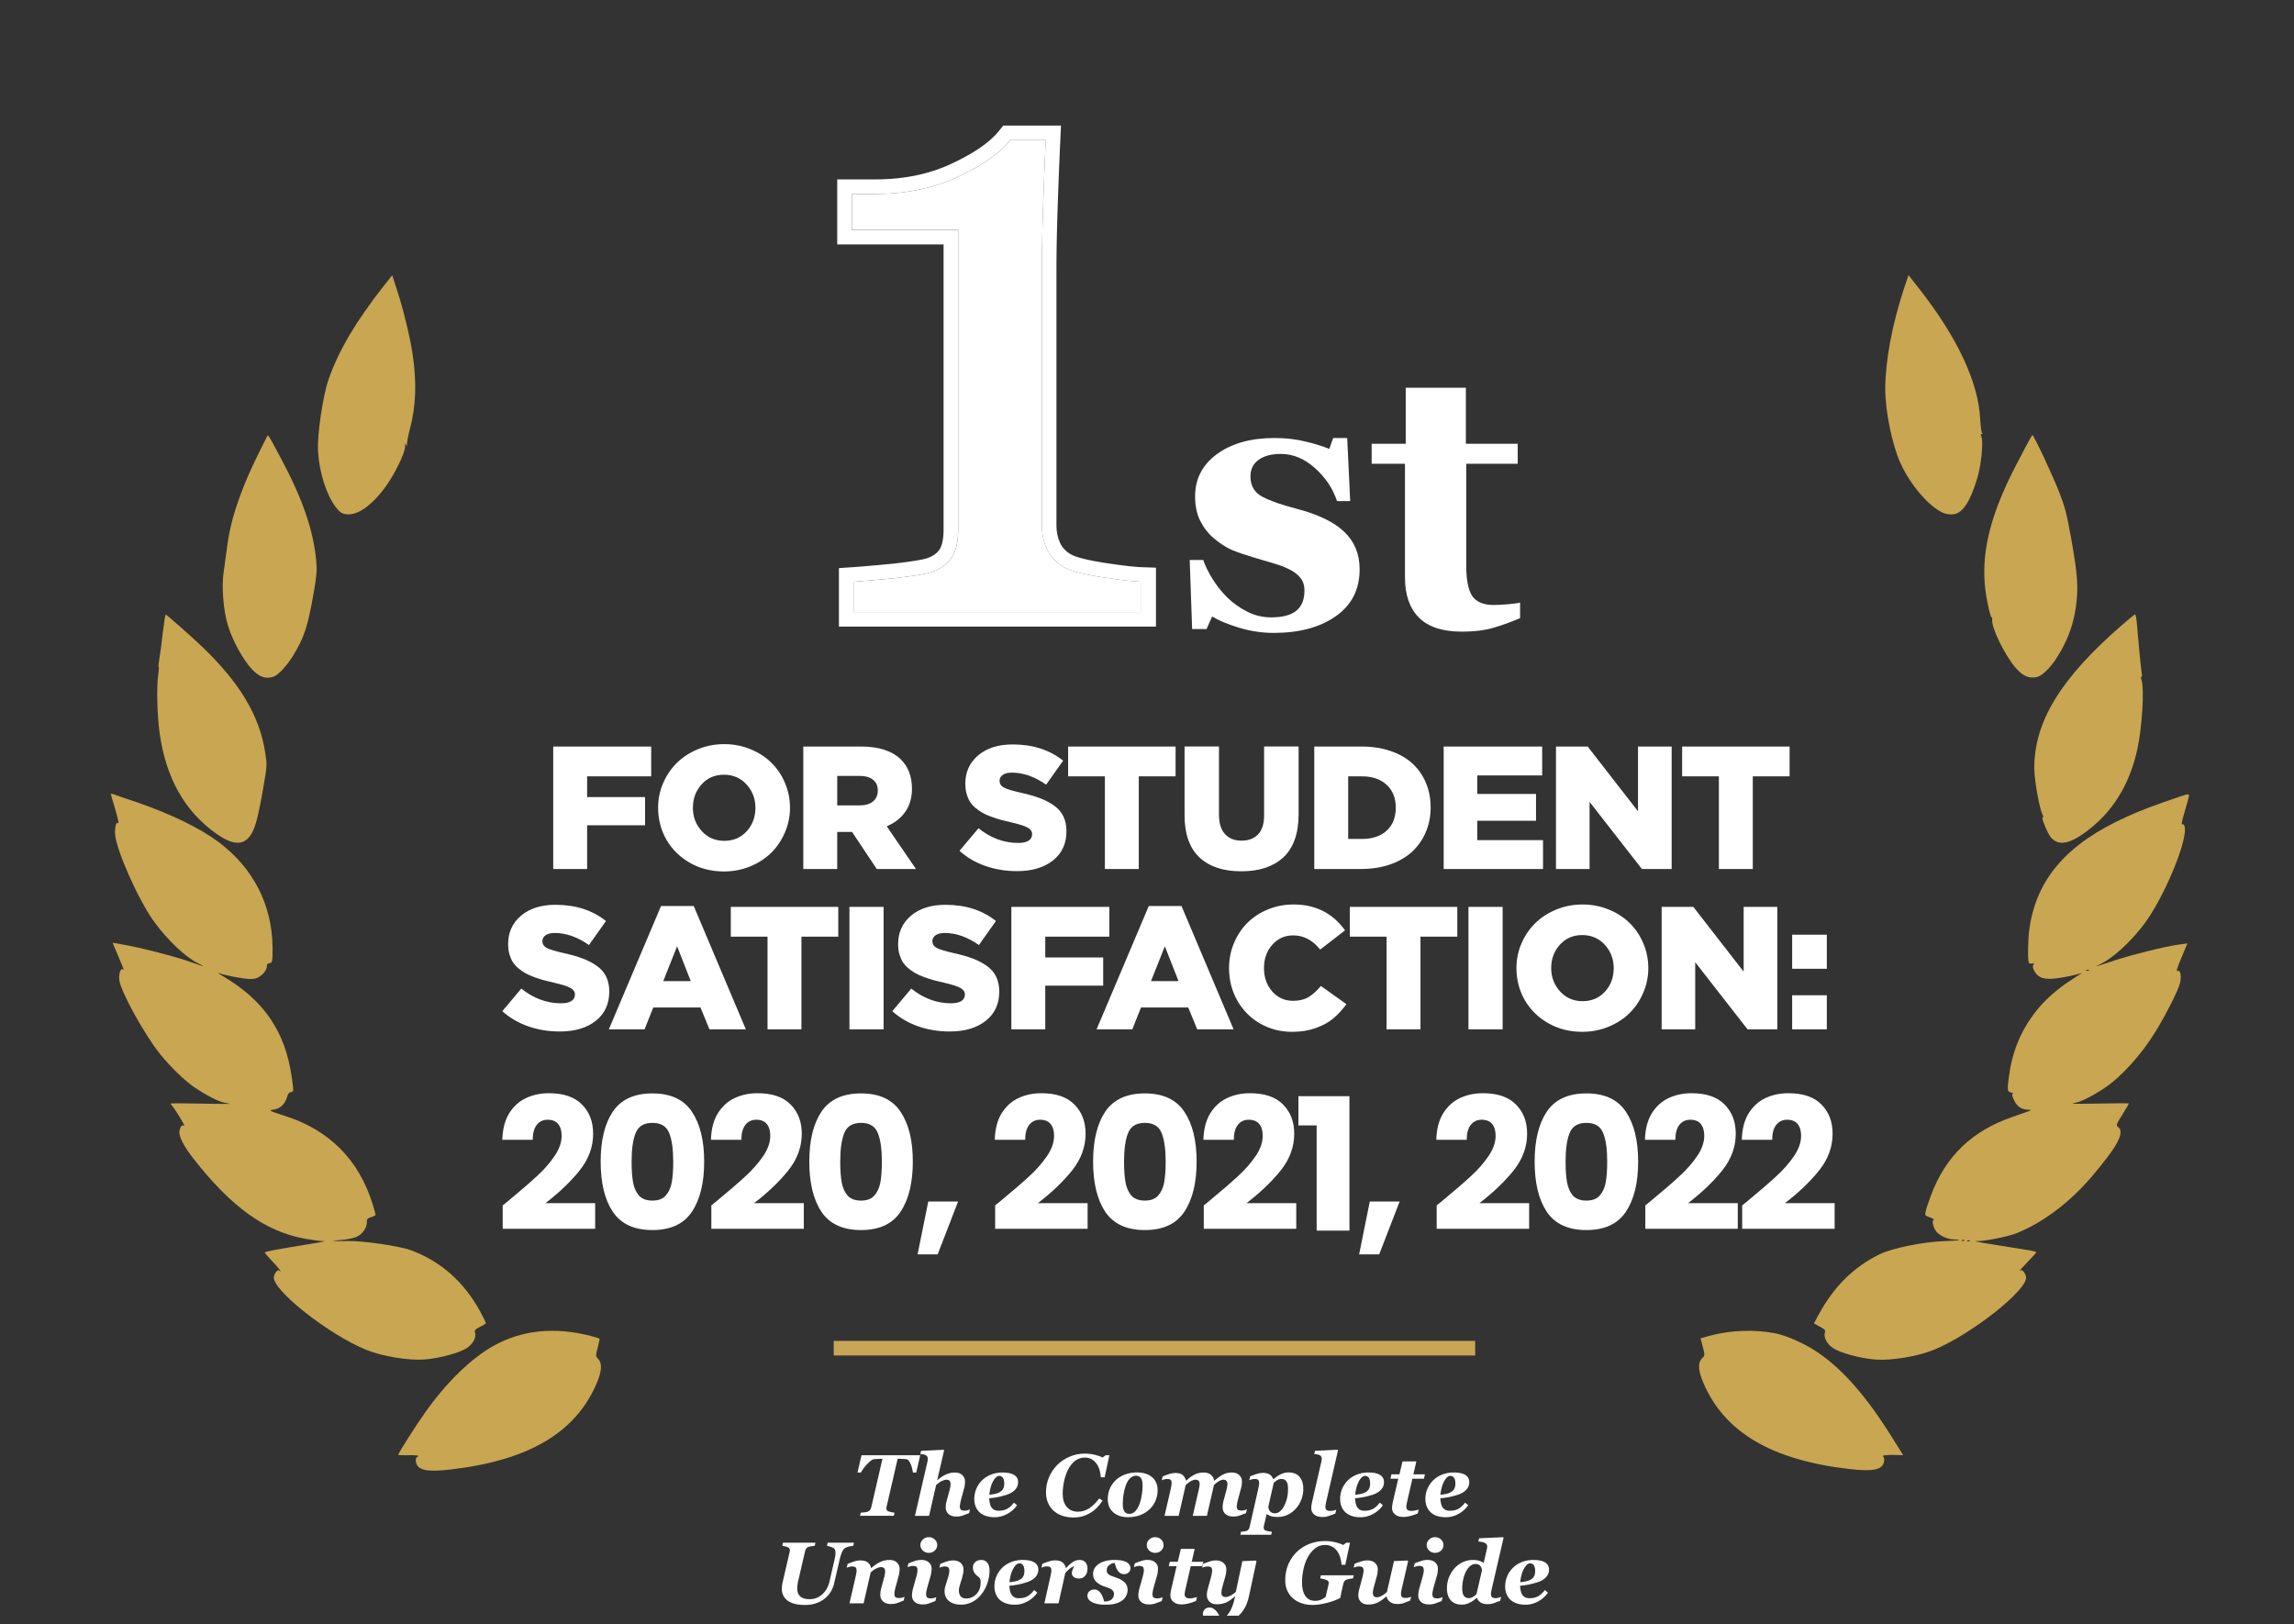
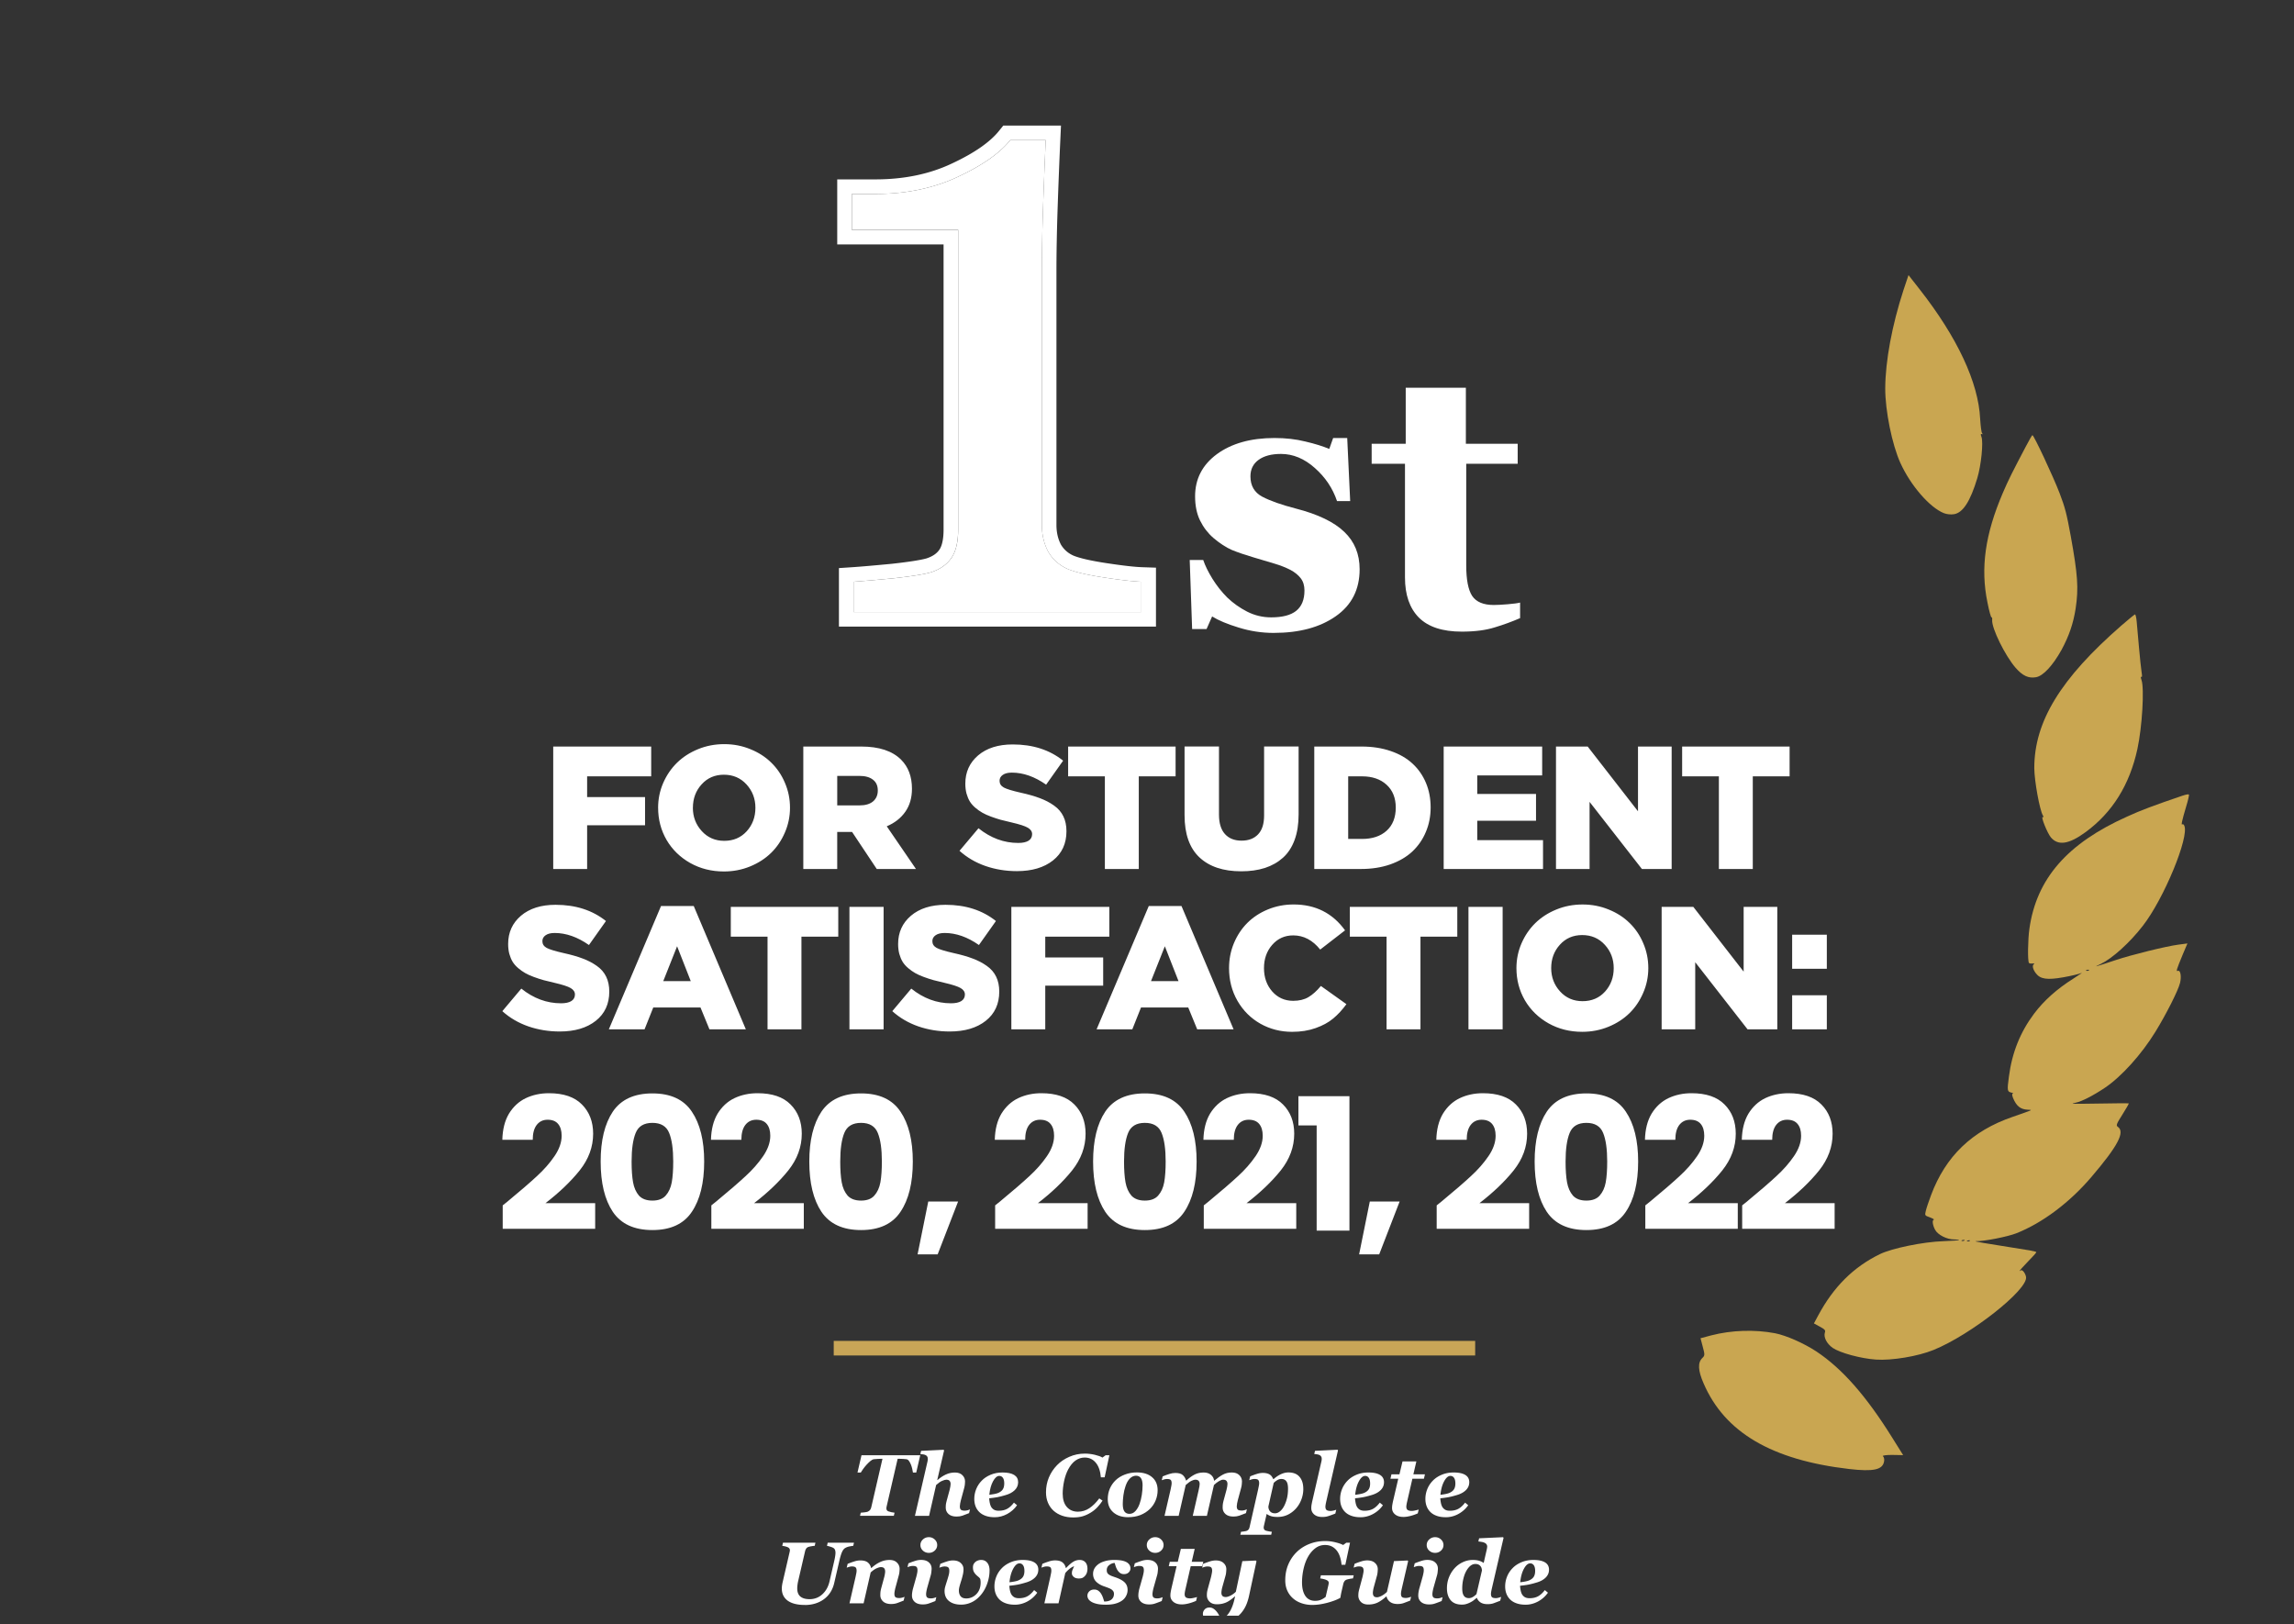
<svg xmlns="http://www.w3.org/2000/svg" width="137" height="97" fill="none">
  <rect width="100%" height="100%" fill="#333333" stroke="none" />
  <g clip-path="url(#clip0_3720_26465)">
-     <path d="M22.902 17.096c-1.644 2.093-2.679 3.847-3.273 5.544-.35.99-.7 3.383-.635 4.327.073 1.256.501 2.583 1.05 3.309.24.313.338.386.609.434.649.115 1.538-.494 2.357-1.617.567-.777 1.18-2.039 1.184-2.421-.007-.185.006-.214.059-.109.045.104.064.091.052-.07.004-.111.085-.527.187-.923.35-1.309.4-2.767.145-4.438-.148-1.014-.566-2.714-.929-3.814l-.283-.879-.522.657ZM15.936 26.093c-.75 1.494-.977 1.972-1.285 2.722-.634 1.562-.936 2.64-1.103 3.95-.081.639-.165 1.254-.184 1.362-.141.844-.034 2.273.235 3.189.292.968.926 2.116 1.492 2.702.411.423.773.543 1.22.406.304-.098.795-.625 1.196-1.271.658-1.064.885-1.765 1.229-3.76.172-.974.201-1.319.153-1.862-.16-1.805-.799-3.695-2.075-6.088-.851-1.593-.794-1.511-.878-1.35ZM9.725 37.766c-.065.594-.159 1.311-.21 1.597-.049.278-.07.49-.04.455.029-.027.016.178-.025.458-.107.698-.068 2.466.087 3.53.375 2.664 1.492 4.646 3.376 5.983 1.31.932 2.039.686 2.426-.832.092-.342.271-1.219.39-1.94.225-1.275.228-1.339.106-2.093-.341-2.18-1.51-4.139-3.773-6.308-.586-.566-2.104-1.901-2.165-1.912-.031-.005-.1.476-.171 1.062ZM6.62 47.42c-.003.015.085.334.202.705.234.798.299 1.105.216 1.034-.102-.098-.192.277-.165.664.075.978 1.41 3.978 2.356 5.261.796 1.089 1.869 2.099 2.618 2.462.265.126.357.191.214.141-.143-.049-.587-.199-.978-.332-.881-.291-2.681-.752-3.639-.921l-.719-.127.298.706c.404.964.404.964.314.884-.124-.11-.257.281-.215.631.079.683 1.505 3.262 2.439 4.431.621.771 1.487 1.601 2.07 1.999.699.466 1.4.829 1.77.902l.354.07-.359.001c-.2.005-.987-.007-1.75-.022-.762-.015-1.408-.017-1.434-.006-.018.013-.009.054.024.092.183.184.87 1.301.761 1.242-.131-.071-.23.039-.281.325-.052.294.262.907.835 1.638 2.271 2.895 4.264 4.338 6.641 4.781.487.086 1.015.163 1.169.15.152-.005-.294.084-.99.192-1.936.312-2.546.428-2.556.482-.004.023.186.256.429.506.371.384.674.788.433.571-.09-.08-.28.142-.321.374-.135.765 3.264 3.453 5.526 4.369.929.379 2.494.639 3.437.574.912-.062 2.151-.402 2.586-.7.356-.256.558-.635.463-.907-.039-.142.002-.191.291-.339.192-.094.353-.193.358-.224.005-.031-.146-.345-.339-.697-.976-1.79-2.397-3.037-4.197-3.681-.667-.237-2.836-.548-3.684-.53-1.048.022-1.172.001-.46-.057.412-.031.835-.124 1.011-.22.333-.172.586-.566.562-.881-.014-.146.043-.2.246-.267.142-.039.266-.105.271-.136.005-.031-.072-.316-.168-.627-.828-2.672-2.595-4.45-5.29-5.3-.853-.27-.956-.32-.662-.356.413-.039.728-.334.849-.791.035-.153.115-.243.205-.259.187-.023.186-.015.063-.897-.386-2.69-1.63-4.543-4.045-5.989-.296-.172-.422-.274-.281-.217.14.065.623.173 1.071.253.626.11.879.123 1.122.054.329-.101.668-.488.648-.739-.007-.097.043-.152.14-.159.186-.015.206-.131.2-.953-.035-2.557-1.151-4.73-3.226-6.291-1.106-.825-2.845-1.673-4.889-2.376-.662-.22-1.279-.433-1.367-.472-.098-.033-.175-.047-.179-.024ZM29.481 80.379c-1.333.745-2.808 2.172-4.061 3.942-.586.818-1.652 2.504-1.636 2.566.012.029.251.035.544.028.551-.018.787.023.59.102-.073.029-.103.143-.08.286.088.514.634.634 2.096.463 4.62-.539 7.427-2.186 8.688-5.117.331-.758.354-1.249.083-1.504-.127-.127-.134-.208-.013-.646.068-.273.124-.514.115-.536-.009-.022-.252-.102-.535-.175-2.156-.549-4.106-.352-5.79.593Z" fill="#C9A651" />
    <path d="M30.022 71.993c.249-.198.363-.29.341-.275.719-.594 1.283-1.082 1.694-1.463.418-.381.77-.781 1.056-1.199.286-.418.429-.825.429-1.221 0-.301-.07-.535-.209-.704-.139-.169-.348-.253-.627-.253s-.499.106-.66.319c-.154.205-.231.499-.231.88H30c.015-.623.147-1.144.396-1.562.257-.418.59-.726 1.001-.924.418-.198.88-.297 1.386-.297.873 0 1.529.224 1.969.671.447.447.671 1.03.671 1.749 0 .785-.268 1.514-.803 2.189-.535.667-1.217 1.32-2.046 1.958h2.97v1.529h-5.522v-1.397ZM35.872 69.375c0-1.261.242-2.255.726-2.981.491-.726 1.28-1.089 2.365-1.089 1.085 0 1.87.363 2.354 1.089.491.726.737 1.72.737 2.981 0 1.276-.246 2.277-.737 3.003-.484.726-1.269 1.089-2.354 1.089-1.085 0-1.874-.363-2.365-1.089-.484-.726-.726-1.727-.726-3.003Zm4.334 0c0-.741-.081-1.309-.242-1.705-.161-.403-.495-.605-1.001-.605-.506 0-.84.202-1.001.605-.161.396-.242.964-.242 1.705 0 .499.029.913.088 1.243.059.323.176.587.352.792.183.198.451.297.803.297.352 0 .616-.099.792-.297.183-.205.304-.469.363-.792.059-.33.088-.744.088-1.243ZM42.482 71.993c.249-.198.363-.29.341-.275.719-.594 1.283-1.082 1.694-1.463.418-.381.77-.781 1.056-1.199.286-.418.429-.825.429-1.221 0-.301-.07-.535-.209-.704-.139-.169-.348-.253-.627-.253-.279 0-.499.106-.66.319-.154.205-.231.499-.231.88H42.46c.015-.623.147-1.144.396-1.562.257-.418.59-.726 1.001-.924.418-.198.88-.297 1.386-.297.873 0 1.529.224 1.969.671.447.447.671 1.03.671 1.749 0 .785-.268 1.514-.803 2.189-.535.667-1.217 1.32-2.046 1.958h2.97v1.529h-5.522v-1.397ZM48.332 69.375c0-1.261.242-2.255.726-2.981.491-.726 1.28-1.089 2.365-1.089 1.085 0 1.87.363 2.354 1.089.491.726.737 1.72.737 2.981 0 1.276-.246 2.277-.737 3.003-.484.726-1.269 1.089-2.354 1.089-1.085 0-1.874-.363-2.365-1.089-.484-.726-.726-1.727-.726-3.003Zm4.334 0c0-.741-.081-1.309-.242-1.705-.161-.403-.495-.605-1.001-.605-.506 0-.84.202-1.001.605-.161.396-.242.964-.242 1.705 0 .499.029.913.088 1.243.059.323.176.587.352.792.183.198.451.297.803.297.352 0 .616-.099.792-.297.183-.205.304-.469.363-.792.059-.33.088-.744.088-1.243ZM57.219 71.762l-1.221 3.157h-1.199l.638-3.157h1.782ZM59.431 71.993c.249-.198.363-.29.341-.275.719-.594 1.283-1.082 1.694-1.463.418-.381.77-.781 1.056-1.199.286-.418.429-.825.429-1.221 0-.301-.07-.535-.209-.704-.139-.169-.348-.253-.627-.253-.279 0-.499.106-.66.319-.154.205-.231.499-.231.88h-1.815c.015-.623.147-1.144.396-1.562.257-.418.59-.726 1.001-.924.418-.198.88-.297 1.386-.297.873 0 1.529.224 1.969.671.447.447.671 1.03.671 1.749 0 .785-.268 1.514-.803 2.189-.535.667-1.217 1.32-2.046 1.958h2.97v1.529h-5.522v-1.397ZM65.281 69.375c0-1.261.242-2.255.726-2.981.491-.726 1.28-1.089 2.365-1.089 1.085 0 1.87.363 2.354 1.089.491.726.737 1.72.737 2.981 0 1.276-.246 2.277-.737 3.003-.484.726-1.269 1.089-2.354 1.089-1.085 0-1.874-.363-2.365-1.089-.484-.726-.726-1.727-.726-3.003Zm4.334 0c0-.741-.081-1.309-.242-1.705-.161-.403-.495-.605-1.001-.605-.506 0-.84.202-1.001.605-.161.396-.242.964-.242 1.705 0 .499.029.913.088 1.243.059.323.176.587.352.792.183.198.451.297.803.297.352 0 .616-.099.792-.297.183-.205.304-.469.363-.792.059-.33.088-.744.088-1.243ZM71.891 71.993c.249-.198.363-.29.341-.275.719-.594 1.283-1.082 1.694-1.463.418-.381.77-.781 1.056-1.199.286-.418.429-.825.429-1.221 0-.301-.07-.535-.209-.704-.139-.169-.348-.253-.627-.253-.279 0-.499.106-.66.319-.154.205-.231.499-.231.88h-1.815c.015-.623.147-1.144.396-1.562.257-.418.59-.726 1.001-.924.418-.198.88-.297 1.386-.297.873 0 1.529.224 1.969.671.447.447.671 1.03.671 1.749 0 .785-.268 1.514-.803 2.189-.535.667-1.217 1.32-2.046 1.958h2.97v1.529h-5.522v-1.397ZM77.543 67.219v-1.749h3.047v8.03h-1.958v-6.281h-1.089ZM83.588 71.762l-1.221 3.157h-1.199l.638-3.157h1.782ZM85.8 71.993c.249-.198.363-.29.341-.275.719-.594 1.283-1.082 1.694-1.463.418-.381.77-.781 1.056-1.199.286-.418.429-.825.429-1.221 0-.301-.07-.535-.209-.704-.139-.169-.348-.253-.627-.253-.279 0-.499.106-.66.319-.154.205-.231.499-.231.88h-1.815c.015-.623.147-1.144.396-1.562.257-.418.59-.726 1.001-.924.418-.198.88-.297 1.386-.297.873 0 1.529.224 1.969.671.447.447.671 1.03.671 1.749 0 .785-.268 1.514-.803 2.189-.535.667-1.217 1.32-2.046 1.958h2.97v1.529h-5.522v-1.397ZM91.65 69.375c0-1.261.242-2.255.726-2.981.491-.726 1.28-1.089 2.365-1.089 1.085 0 1.87.363 2.354 1.089.491.726.737 1.72.737 2.981 0 1.276-.246 2.277-.737 3.003-.484.726-1.269 1.089-2.354 1.089-1.085 0-1.874-.363-2.365-1.089-.484-.726-.726-1.727-.726-3.003Zm4.334 0c0-.741-.081-1.309-.242-1.705-.161-.403-.495-.605-1.001-.605-.506 0-.84.202-1.001.605-.161.396-.242.964-.242 1.705 0 .499.029.913.088 1.243.059.323.176.587.352.792.183.198.451.297.803.297.352 0 .616-.099.792-.297.183-.205.304-.469.363-.792.059-.33.088-.744.088-1.243ZM98.26 71.993c.249-.198.363-.29.341-.275.719-.594 1.283-1.082 1.694-1.463.418-.381.77-.781 1.056-1.199.286-.418.429-.825.429-1.221 0-.301-.069-.535-.209-.704-.139-.169-.348-.253-.627-.253-.278 0-.498.106-.66.319-.154.205-.231.499-.231.88h-1.815c.015-.623.147-1.144.396-1.562.257-.418.59-.726 1.001-.924.418-.198.88-.297 1.386-.297.873 0 1.529.224 1.969.671.448.447.671 1.03.671 1.749 0 .785-.267 1.514-.803 2.189-.535.667-1.217 1.32-2.046 1.958h2.97v1.529h-5.522v-1.397ZM104.044 71.993c.25-.198.363-.29.341-.275.719-.594 1.284-1.082 1.694-1.463.418-.381.77-.781 1.056-1.199.286-.418.429-.825.429-1.221 0-.301-.069-.535-.209-.704-.139-.169-.348-.253-.627-.253-.278 0-.498.106-.66.319-.154.205-.231.499-.231.88h-1.815c.015-.623.147-1.144.396-1.562.257-.418.591-.726 1.001-.924.418-.198.88-.297 1.386-.297.873 0 1.529.224 1.969.671.448.447.671 1.03.671 1.749 0 .785-.267 1.514-.803 2.189-.535.667-1.217 1.32-2.046 1.958h2.97v1.529h-5.522v-1.397Z" fill="#fff" />
    <path d="M113.685 17.303c-.694 2.123-1.089 4.264-1.097 5.892-.003 1.339.41 3.363.905 4.455.613 1.351 1.753 2.664 2.601 3.0.171.066.415.094.609.06.533-.094.964-.768 1.382-2.148.232-.766.371-2.146.25-2.467-.056-.141-.05-.198.018-.171.061.029.066.012.024-.044-.048-.047-.093-.438-.12-.863-.104-2.173-1.361-4.869-3.632-7.76l-.647-.826-.293.873ZM121.01 26.619c-.859 1.634-1.054 2.019-1.399 2.821-1.056 2.465-1.345 4.485-.918 6.546.099.516.218.918.244.889.027-.029.049.047.037.161-.033.492.773 2.127 1.403 2.853.419.476.766.638 1.215.559.432-.076 1.001-.695 1.528-1.64.45-.837.702-1.574.84-2.467.183-1.22.123-2.014-.29-4.308-.247-1.359-.344-1.724-.671-2.583-.383-1-1.546-3.481-1.622-3.46-.023.004-.188.288-.367.631ZM126.697 37.356c-3.634 3.167-5.212 5.741-5.207 8.529.006.756.319 2.486.513 2.818.055.086.053.118-.007.097-.137-.056.274.964.485 1.214.434.513 1.078.416 2.08-.319 1.594-1.174 2.62-2.813 3.087-4.959.285-1.318.421-3.621.246-4.116-.05-.15-.058-.237-.009-.19.046.04.05-.073.014-.281-.028-.202-.104-.858-.155-1.463-.051-.605-.118-1.302-.138-1.554-.019-.244-.07-.442-.101-.436-.031.005-.393.3-.808.661ZM130.354 47.518c-1.744.594-2.507.88-3.325 1.256-3.575 1.603-5.411 3.712-5.832 6.703-.093.646-.111 1.948-.023 2.036.022.036.119.043.213.034.093-.016.128.001.085.033-.123.07-.072.316.114.554.26.345.67.408 1.636.237.471-.083.953-.2 1.071-.253.125-.062-.088.087-.468.33-.976.611-1.761 1.315-2.348 2.096-.826 1.102-1.319 2.329-1.504 3.764-.11.824-.098.894.143.947.1.022.144.046.097.055-.06.019-.053.105.008.27.206.49.446.678.872.699.249.012.249.012.071.083-.104.042-.539.199-.975.347-2.419.833-3.994 2.346-4.866 4.676-.136.359-.277.782-.313.94-.063.274-.063.274.252.386.171.066.269.128.231.135-.116.02-.078.325.075.608.166.306.708.577 1.137.573.176.001.314.016.293.036-.012.018-.429.052-.928.068-1.22.04-3.074.422-3.801.774-1.585.774-2.771 1.955-3.694 3.68l-.246.458.353.193c.299.162.349.217.301.353-.086.278.108.658.464.914.435.298 1.674.637 2.586.7.944.065 2.508-.195 3.437-.574 2.232-.904 5.66-3.612 5.527-4.362-.039-.224-.225-.462-.316-.391-.033.038-.064.043-.066.028-.004-.023.223-.271.499-.558.277-.28.503-.535.499-.558-.004-.023-.18-.072-.393-.106-2.861-.452-3.461-.553-3.19-.553.472.012 1.874-.267 2.388-.469 1.549-.616 3.162-1.817 4.477-3.356 1.592-1.867 2.028-2.693 1.582-3.005-.117-.075-.079-.177.277-.734.224-.358.395-.651.377-.664-.033-.01-.854-.009-2.856.025-.558.003-.615-.003-.322-.063.369-.073 1.071-.436 1.762-.9.99-.669 2.182-1.995 3.006-3.336.644-1.046 1.359-2.463 1.471-2.913.098-.392.027-.794-.128-.727-.12.045-.09-.056.29-.976l.281-.663-.56.075c-.709.093-2.779.602-3.727.92-1.348.445-1.348.445-.885.228.684-.328 1.723-1.26 2.508-2.275 1.255-1.608 2.785-5.313 2.476-5.984-.029-.074-.083-.105-.117-.075-.083.07-.018-.236.222-1.043.117-.379.194-.712.173-.74-.021-.028-.183 0-.371.065Zm-5.597 10.431c-.019.027-.087.047-.145.034-.066-.012-.047-.04.038-.055.084-.023.134-.008.107.021Zm-7.436 16.135c-.019.027-.087.047-.145.034-.066-.012-.047-.04.038-.054.084-.023.134-.008.107.021Zm.323.023c-.019.027-.087.047-.145.034-.066-.012-.047-.04.038-.054.083-.023.134-.008.107.021ZM106.012 79.631c-1.217-.233-2.604-.188-3.821.128l-.634.169.134.51c.126.465.128.525-.022.667-.287.274-.266.748.07 1.516 1.261 2.931 4.068 4.579 8.688 5.117 1.455.168 2.009.051 2.093-.456.025-.125-.011-.267-.071-.307s.183-.079.546-.077l.663.012-.649-1.038c-1.565-2.511-2.996-4.132-4.532-5.153-.757-.497-1.791-.953-2.465-1.088Z" fill="#C9A651" />
    <path d="M33.039 51.903v-7.315h5.851v1.78h-3.826v1.24h3.459v1.683h-3.459v2.612h-2.025ZM39.303 48.245c0-.517.1-1.008.301-1.474.204-.469.48-.874.827-1.214.347-.34.765-.61 1.255-.811.49-.201 1.012-.301 1.566-.301.554 0 1.075.1 1.561.301.49.197.906.466 1.25.806.347.337.619.74.816 1.209.201.466.301.961.301 1.484 0 .517-.102 1.01-.306 1.479-.201.469-.474.874-.821 1.214-.347.34-.765.61-1.255.811-.49.201-1.012.301-1.566.301-.738 0-1.408-.168-2.01-.505-.602-.34-1.073-.799-1.413-1.377-.337-.582-.505-1.223-.505-1.923Zm2.076 0c0 .541.177 1.005.531 1.393.354.388.801.582 1.342.582.548 0 .995-.191 1.342-.571.347-.384.52-.852.52-1.403 0-.541-.177-1.005-.53-1.393-.354-.388-.804-.582-1.352-.582-.541 0-.985.192-1.331.577-.347.381-.52.847-.52 1.398ZM47.974 51.903v-7.315h3.459c1.065 0 1.859.262 2.382.786.432.432.648 1.01.648 1.734 0 .541-.133 1-.398 1.377-.265.378-.634.667-1.107.867l1.745 2.551h-2.342l-1.474-2.214h-.888v2.214h-2.025Zm2.025-3.8h1.337c.343 0 .61-.078.801-.235.19-.16.286-.379.286-.658 0-.282-.097-.497-.291-.643-.191-.15-.459-.225-.806-.225h-1.326v1.76ZM57.303 50.816l1.133-1.347c.731.585 1.522.877 2.372.877.269 0 .474-.044.617-.133.143-.092.214-.223.214-.393 0-.157-.085-.284-.255-.383-.167-.099-.491-.204-.974-.316-.248-.058-.464-.111-.648-.158-.18-.051-.372-.114-.577-.189-.204-.075-.378-.153-.52-.235-.143-.082-.282-.18-.418-.296-.136-.116-.245-.24-.327-.372-.082-.136-.148-.294-.199-.474-.048-.18-.071-.378-.071-.592 0-.69.255-1.253.765-1.689.513-.435 1.202-.653 2.066-.653 1.2 0 2.204.323 3.01.969l-1.015 1.433c-.684-.479-1.365-.719-2.046-.719-.238 0-.42.046-.546.138-.126.088-.189.206-.189.352 0 .17.083.303.25.398.17.092.508.196 1.015.311.449.099.83.207 1.143.327.313.116.594.262.842.439.252.177.439.393.561.648.122.252.184.547.184.888 0 .738-.269 1.32-.806 1.745-.537.425-1.255.638-2.153.638-.66 0-1.286-.102-1.877-.306-.592-.207-1.109-.51-1.551-.908ZM63.79 46.368v-1.78h6.418v1.78h-2.199v5.535H65.984v-5.535h-2.194ZM70.743 48.694v-4.107h2.056v4.066c0 .513.119.901.357 1.163.238.262.568.393.99.393.422 0 .752-.126.99-.378.238-.252.357-.627.357-1.127v-4.117h2.061v4.056c0 .582-.08 1.09-.24 1.525-.16.435-.391.789-.694 1.061-.303.272-.663.476-1.081.612-.415.133-.886.199-1.413.199-1.071 0-1.903-.277-2.495-.832-.592-.558-.888-1.396-.888-2.515ZM78.49 51.903v-7.315h2.821c.643 0 1.224.09 1.745.27.52.177.954.427 1.301.75.347.32.614.702.801 1.148.187.446.281.935.281 1.469 0 .527-.095 1.015-.286 1.464-.187.449-.456.838-.806 1.168-.35.326-.789.583-1.316.77-.527.184-1.114.275-1.76.275h-2.78Zm2.025-1.796h.826c.616 0 1.105-.163 1.469-.49.364-.33.546-.791.546-1.382 0-.578-.184-1.034-.551-1.367-.364-.333-.852-.5-1.464-.5h-.826v3.739ZM86.218 51.903v-7.315H92.1v1.724h-3.877v1.107h3.51v1.602h-3.51v1.158h3.928v1.724h-5.933ZM92.925 51.903v-7.315h1.893l3.005 3.867v-3.867h2.01v7.315h-1.775l-3.127-4.01v4.01h-2.005ZM100.459 46.368v-1.78h6.418v1.78h-2.199v5.535h-2.025v-5.535h-2.194ZM30 60.393l1.133-1.347c.731.585 1.522.877 2.372.877.269 0 .474-.044.617-.133.143-.092.214-.223.214-.393 0-.156-.085-.284-.255-.383-.167-.099-.491-.204-.974-.316-.248-.058-.464-.111-.648-.158-.18-.051-.372-.114-.577-.189-.204-.075-.378-.153-.52-.235-.143-.082-.282-.18-.418-.296-.136-.116-.245-.24-.327-.372-.082-.136-.148-.294-.199-.474-.048-.18-.071-.378-.071-.592 0-.69.255-1.253.765-1.688.513-.435 1.202-.653 2.066-.653 1.2 0 2.204.323 3.01.969l-1.015 1.433c-.684-.479-1.365-.719-2.046-.719-.238 0-.42.046-.546.138-.126.088-.189.206-.189.352 0 .17.083.303.25.398.17.092.508.196 1.015.311.449.099.83.207 1.143.327.313.116.593.262.842.439.252.177.439.393.561.648.122.252.184.547.184.888 0 .738-.269 1.319-.806 1.745-.537.425-1.255.638-2.153.638-.66 0-1.286-.102-1.877-.306-.592-.207-1.109-.51-1.551-.908ZM36.36 61.48l3.117-7.366h1.954l3.112 7.366h-2.173l-.536-1.306h-2.821l-.52 1.306h-2.132Zm3.25-2.882h1.643l-.816-2.081-.826 2.081ZM43.644 55.944v-1.78h6.418v1.78h-2.199v5.535h-2.025v-5.535h-2.194ZM50.729 61.48v-7.315h2.041v7.315h-2.041ZM53.289 60.393l1.133-1.347c.731.585 1.522.877 2.372.877.269 0 .474-.044.617-.133.143-.092.214-.223.214-.393 0-.156-.085-.284-.255-.383-.167-.099-.491-.204-.974-.316-.248-.058-.464-.111-.648-.158-.18-.051-.372-.114-.576-.189-.204-.075-.378-.153-.52-.235-.143-.082-.282-.18-.418-.296-.136-.116-.245-.24-.327-.372-.082-.136-.148-.294-.199-.474-.048-.18-.071-.378-.071-.592 0-.69.255-1.253.765-1.688.513-.435 1.202-.653 2.066-.653 1.2 0 2.204.323 3.01.969l-1.015 1.433c-.683-.479-1.365-.719-2.046-.719-.238 0-.42.046-.546.138-.126.088-.189.206-.189.352 0 .17.083.303.25.398.17.092.508.196 1.015.311.449.099.83.207 1.143.327.313.116.594.262.842.439.252.177.439.393.561.648.122.252.184.547.184.888 0 .738-.269 1.319-.806 1.745-.537.425-1.255.638-2.153.638-.66 0-1.286-.102-1.877-.306-.592-.207-1.109-.51-1.551-.908ZM60.399 61.48v-7.315h5.851v1.78h-3.826v1.24h3.459v1.683h-3.459v2.612H60.399ZM65.489 61.48l3.117-7.366h1.954l3.112 7.366h-2.173l-.536-1.306h-2.821l-.52 1.306h-2.132Zm3.25-2.882h1.643l-.816-2.081-.826 2.081ZM73.4 57.822c0-.527.097-1.024.291-1.49.197-.469.464-.872.801-1.209.34-.34.75-.609 1.229-.806.479-.197.991-.296 1.536-.296 1.303 0 2.326.515 3.071 1.546l-1.484 1.148c-.452-.565-.99-.847-1.612-.847-.507 0-.925.189-1.255.566-.327.374-.49.837-.49 1.388 0 .554.163 1.019.49 1.393.33.374.748.561 1.255.561.357 0 .66-.073.908-.219.252-.15.5-.372.745-.668l1.525 1.087c-.248.34-.512.626-.791.857-.275.231-.624.422-1.046.571-.418.15-.886.224-1.403.224-.69 0-1.323-.162-1.898-.485-.575-.327-1.03-.78-1.367-1.362-.337-.585-.505-1.238-.505-1.959ZM80.613 55.944v-1.78h6.418v1.78h-2.199v5.535h-2.025v-5.535h-2.194ZM87.698 61.48v-7.315h2.041v7.315h-2.041ZM90.563 57.822c0-.517.1-1.008.301-1.474.204-.469.479-.874.826-1.214.347-.34.765-.611 1.255-.811.49-.201 1.012-.301 1.566-.301.554 0 1.075.1 1.561.301.49.197.906.466 1.25.806.347.337.619.74.816 1.209.201.466.301.961.301 1.484 0 .517-.102 1.01-.306 1.479-.201.469-.474.874-.821 1.214-.347.34-.765.611-1.255.811-.49.201-1.012.301-1.566.301-.738 0-1.408-.168-2.01-.505-.602-.34-1.073-.799-1.413-1.377-.337-.582-.505-1.223-.505-1.923Zm2.076 0c0 .541.177 1.005.53 1.393.354.388.801.582 1.342.582.547 0 .995-.19 1.342-.571.347-.384.52-.852.52-1.403 0-.541-.177-1.005-.531-1.393-.354-.388-.804-.582-1.352-.582-.541 0-.985.192-1.331.576-.347.381-.52.847-.52 1.398ZM99.235 61.48v-7.315h1.892l3.005 3.867v-3.867h2.01v7.315h-1.775l-3.127-4.01v4.01h-2.005ZM107.029 61.48v-2.035h2.071v2.035h-2.071Zm0-3.617v-2.035h2.071v2.035h-2.071ZM54.958 86.915l-.24 1.036h-.196c-.007-.058-.02-.13-.041-.217-.019-.087-.045-.173-.079-.258-.036-.088-.075-.162-.117-.219-.041-.058-.09-.092-.148-.102-.051-.007-.117-.013-.196-.018-.078-.005-.146-.008-.204-.008h-.128l-.65 2.813c-.007.029-.013.057-.018.084-.003.025-.005.044-.005.056 0 .041.008.077.023.11.017.031.048.055.092.074.041.017.1.034.179.051.078.015.143.025.194.031l-.043.186H51.362l.043-.186c.048-.003.117-.01.209-.02.092-.01.157-.022.196-.036.068-.027.119-.064.153-.11.034-.046.058-.1.071-.163l.668-2.89h-.1c-.065 0-.13.003-.196.008-.065.003-.139.009-.222.018-.061.009-.13.045-.207.11-.075.065-.148.135-.219.212-.085.095-.156.182-.212.26-.054.076-.101.148-.14.214h-.196l.24-1.036h3.507Z" fill="#fff" />
    <path d="m57.93 90.15-.056.225c-.168.066-.303.117-.403.153-.1.034-.217.051-.349.051-.202 0-.36-.05-.474-.15-.112-.102-.168-.228-.168-.378 0-.048.002-.1.005-.158.005-.058.02-.137.046-.237l.184-.678c.019-.073.032-.139.041-.196.01-.059.015-.108.015-.145 0-.082-.02-.145-.059-.191-.039-.046-.105-.069-.199-.069-.058 0-.14.023-.247.069-.107.044-.227.128-.36.25l-.421 1.842h-.844l.75-3.247c.007-.029.012-.056.015-.082.003-.025.005-.047.005-.064 0-.061-.01-.11-.031-.145-.02-.036-.051-.065-.092-.087-.041-.022-.088-.037-.14-.046-.053-.009-.114-.016-.184-.023l.046-.189 1.344-.066.028.041-.408 1.765h.018c.158-.139.322-.248.492-.327.17-.08.353-.12.548-.12.189 0 .336.052.441.156.107.104.161.23.161.378 0 .039-.003.094-.01.166-.005.07-.019.145-.041.225l-.194.717c-.017.059-.032.128-.046.204-.014.076-.02.134-.02.173 0 .099.021.167.064.204.044.037.121.056.23.056.051 0 .109-.009.173-.025.065-.019.111-.035.14-.049ZM59.399 90.619c-.204 0-.384-.028-.538-.084-.153-.054-.28-.131-.38-.23-.099-.099-.173-.213-.222-.344-.049-.131-.074-.276-.074-.434 0-.201.037-.395.112-.584.075-.189.186-.359.334-.51.139-.144.316-.262.53-.352.214-.09.451-.135.709-.135.304 0 .536.049.694.145.16.097.24.242.24.436 0 .185-.069.345-.207.479-.138.133-.325.231-.561.296-.187.056-.347.096-.479.12-.131.024-.292.046-.482.066.003.075.014.159.031.253s.043.173.076.24c.041.076.099.138.173.184.075.044.17.066.286.066.201 0 .371-.038.51-.115.141-.078.276-.202.403-.37l.186.156c-.153.218-.349.392-.589.523-.238.129-.489.194-.752.194Zm.576-2.02c0-.144-.026-.255-.079-.332-.053-.078-.126-.117-.219-.117-.131 0-.255.107-.372.321-.116.212-.19.482-.222.808.1-.012.2-.027.298-.046.099-.019.177-.041.235-.066.128-.056.219-.128.275-.217.056-.088.084-.206.084-.352ZM64.085 90.632c-.233 0-.449-.034-.648-.102-.199-.07-.371-.169-.515-.298-.143-.129-.254-.287-.334-.472-.08-.187-.12-.398-.12-.633 0-.311.057-.605.171-.88.116-.276.278-.521.487-.737.201-.207.446-.374.735-.5.291-.128.599-.191.926-.191.197 0 .397.024.599.071.202.048.354.103.454.166l.191-.14h.222l-.283 1.321h-.224c-.034-.386-.137-.679-.309-.88-.17-.202-.389-.303-.658-.303-.197 0-.379.059-.546.176-.167.117-.315.298-.444.541-.105.201-.186.434-.242.699-.054.264-.082.511-.082.742 0 .34.083.605.247.793.165.189.386.283.663.283.243 0 .469-.068.676-.204.207-.136.407-.332.599-.589l.196.133c-.083.129-.183.257-.298.383-.116.124-.247.232-.395.324-.155.097-.315.171-.479.222-.163.051-.36.076-.589.076ZM69.135 89.007c0 .214-.041.419-.122.615-.082.196-.197.366-.347.51-.162.155-.351.275-.569.36-.216.083-.459.125-.73.125-.362 0-.655-.096-.877-.288-.223-.194-.334-.457-.334-.791 0-.226.042-.436.125-.63.085-.194.203-.363.354-.507.15-.141.333-.253.551-.334.218-.083.453-.125.707-.125.384 0 .687.094.908.283.223.187.334.448.334.783Zm-.898-.288c0-.199-.034-.345-.102-.439-.066-.093-.163-.14-.291-.14-.131 0-.251.053-.36.158-.109.104-.197.257-.265.459-.059.168-.102.351-.128.548-.025.196-.038.371-.038.525 0 .206.034.355.102.449.068.092.167.138.296.138.139 0 .26-.057.362-.171.102-.114.183-.254.242-.421.059-.163.105-.344.135-.541.031-.199.046-.388.046-.566ZM74.466 90.145l-.056.23c-.168.066-.303.117-.403.153-.1.034-.217.051-.349.051-.202 0-.36-.05-.472-.15-.112-.102-.168-.228-.168-.378 0-.041.002-.093.005-.156.005-.065.019-.145.043-.24l.184-.678c.019-.073.032-.139.041-.196.01-.059.015-.108.015-.145 0-.082-.02-.145-.061-.191-.041-.046-.107-.069-.199-.069-.065 0-.147.029-.247.087-.099.058-.199.135-.301.232l-.421 1.842h-.844l.357-1.556c.019-.085.032-.154.041-.207.01-.053.015-.099.015-.138 0-.082-.02-.145-.061-.191-.041-.046-.108-.069-.202-.069-.053 0-.126.021-.219.064-.093.043-.211.128-.352.255l-.421 1.842h-.844l.362-1.569c.01-.048.023-.111.038-.189.017-.078.025-.141.025-.189 0-.097-.019-.163-.056-.199-.037-.037-.111-.056-.222-.056-.054 0-.111.009-.168.026-.056.017-.105.033-.145.048l.056-.23c.138-.056.27-.104.395-.143.126-.041.245-.061.357-.061.207 0 .357.043.449.128.092.083.156.191.194.324h.018c.17-.157.334-.276.492-.357.158-.082.34-.122.546-.122.175 0 .319.047.431.14.112.094.174.209.186.347h.018c.182-.156.351-.276.508-.36.156-.085.335-.128.536-.128.189 0 .337.052.444.156.107.104.161.23.161.378 0 .039-.003.094-.01.166-.005.07-.019.145-.041.225l-.194.717c-.017.059-.032.128-.046.204-.014.076-.02.134-.02.173 0 .099.021.166.064.202.044.036.121.054.23.054.051 0 .109-.009.173-.025.065-.019.111-.035.14-.049Z" fill="#fff" />
    <path d="M77.835 88.923c0 .228-.041.446-.122.653-.08.206-.19.384-.329.536-.144.156-.307.277-.487.362-.18.085-.379.128-.597.128-.163 0-.295-.016-.395-.049-.099-.031-.184-.075-.258-.133l-.156.678c-.005.02-.01.044-.015.071-.005.029-.008.049-.008.061 0 .039.009.075.025.107.017.032.043.056.076.071.037.017.098.033.181.048.083.017.152.027.207.031l-.041.179h-1.842l.041-.179c.044-.003.1-.01.166-.02.066-.009.117-.018.15-.028.058-.019.102-.049.133-.089.031-.039.053-.093.066-.161l.505-2.224c.01-.049.023-.112.038-.189.017-.077.025-.14.025-.189 0-.09-.019-.155-.056-.194-.037-.041-.111-.061-.222-.061-.051 0-.106.009-.166.026-.059.017-.109.033-.148.048l.056-.23c.138-.056.27-.104.395-.143.126-.041.245-.061.357-.061.094 0 .176.009.247.028.071.017.134.045.189.084.046.032.083.071.112.117.031.046.056.093.077.14h.02c.156-.136.309-.236.457-.301.148-.065.29-.097.426-.097.296 0 .518.088.666.263.15.173.225.411.225.714Zm-1.135 1.005c.073-.148.128-.303.166-.467.037-.163.056-.346.056-.548 0-.083-.006-.16-.018-.23-.012-.071-.033-.133-.064-.184-.031-.053-.072-.093-.125-.122-.051-.029-.116-.043-.194-.043-.09 0-.179.028-.265.084-.087.056-.15.109-.191.158l-.316 1.4c0 .117.034.215.102.293.068.076.166.115.293.115.105 0 .207-.041.303-.122.099-.082.183-.193.253-.334ZM79.907 86.627l-.686 2.984c-.012.049-.026.115-.043.196-.015.082-.023.142-.023.181 0 .099.025.166.074.202.049.036.131.054.245.054.043 0 .1-.009.173-.025.073-.019.125-.035.156-.049l-.056.23c-.168.066-.306.117-.413.15-.107.036-.229.054-.365.054-.204 0-.365-.049-.482-.148-.117-.1-.176-.227-.176-.38 0-.063.005-.128.015-.196.012-.068.025-.134.038-.196l.551-2.395c.007-.029.012-.056.015-.082.003-.025.005-.047.005-.064 0-.061-.01-.11-.031-.145-.02-.036-.051-.065-.092-.087-.041-.022-.088-.037-.14-.046-.053-.009-.114-.016-.184-.023l.046-.189 1.344-.066.028.041ZM81.248 90.619c-.204 0-.383-.028-.538-.084-.153-.054-.28-.131-.38-.23-.099-.099-.173-.213-.222-.344-.049-.131-.074-.276-.074-.434 0-.201.037-.395.112-.584.075-.189.186-.359.334-.51.14-.144.316-.262.531-.352.214-.09.451-.135.709-.135.304 0 .536.049.694.145.16.097.24.242.24.436 0 .185-.069.345-.207.479-.138.133-.325.231-.561.296-.187.056-.347.096-.48.12-.131.024-.292.046-.482.066.003.075.014.159.031.253s.043.173.076.24c.041.076.099.138.173.184.075.044.17.066.286.066.201 0 .371-.038.51-.115.141-.078.275-.202.403-.37l.186.156c-.153.218-.349.392-.589.523-.238.129-.489.194-.752.194Zm.577-2.02c0-.144-.026-.255-.079-.332-.053-.078-.126-.117-.219-.117-.131 0-.255.107-.372.321-.116.212-.19.482-.222.808.1-.012.2-.027.298-.046.099-.019.177-.041.235-.066.128-.056.219-.128.276-.217.056-.088.084-.206.084-.352ZM83.809 90.601c-.204 0-.367-.049-.49-.148-.122-.1-.184-.227-.184-.38 0-.063.004-.122.013-.178.009-.056.022-.128.041-.217l.316-1.357h-.467l.061-.263h.477l.184-.773h.827l-.179.773h.691l-.061.263h-.689l-.311 1.357c-.012.048-.024.105-.036.173-.01.068-.015.112-.015.133 0 .097.026.164.079.202.054.037.137.056.247.056.053 0 .125-.01.217-.031.094-.02.159-.037.196-.051l-.056.23c-.15.066-.3.118-.451.156-.15.037-.287.056-.411.056ZM86.34 90.619c-.204 0-.384-.028-.538-.084-.153-.054-.28-.131-.38-.23-.099-.099-.173-.213-.222-.344-.049-.131-.074-.276-.074-.434 0-.201.037-.395.112-.584.075-.189.186-.359.334-.51.14-.144.316-.262.531-.352.214-.09.451-.135.709-.135.304 0 .536.049.694.145.16.097.24.242.24.436 0 .185-.069.345-.207.479-.138.133-.325.231-.561.296-.187.056-.347.096-.479.12-.131.024-.292.046-.482.066.003.075.014.159.031.253s.043.173.077.24c.041.076.099.138.173.184.075.044.17.066.286.066.201 0 .371-.038.51-.115.141-.078.276-.202.403-.37l.186.156c-.153.218-.349.392-.589.523-.238.129-.489.194-.752.194Zm.576-2.02c0-.144-.026-.255-.079-.332-.053-.078-.126-.117-.219-.117-.131 0-.255.107-.372.321-.116.212-.19.482-.222.808.1-.012.2-.027.298-.046.099-.019.177-.041.235-.066.128-.056.219-.128.276-.217.056-.088.084-.206.084-.352ZM48.061 95.858c-.442 0-.781-.085-1.018-.255-.235-.172-.352-.413-.352-.724 0-.054.003-.109.01-.163.007-.056.017-.117.031-.181l.418-1.808c.009-.036.014-.064.018-.084.003-.02.005-.038.005-.053 0-.071-.034-.127-.102-.166-.068-.039-.186-.071-.354-.097l.043-.186h1.938l-.043.186c-.056.003-.117.011-.184.023-.066.01-.122.022-.168.036-.07.02-.121.054-.153.102-.032.046-.055.099-.069.158l-.413 1.783c-.017.071-.031.149-.041.232-.01.083-.015.153-.015.209 0 .219.063.382.189.487.126.104.309.156.551.156.292 0 .545-.097.758-.291.214-.196.358-.454.431-.775l.286-1.24c.024-.105.041-.196.051-.27.012-.075.018-.138.018-.189 0-.065-.008-.118-.023-.161-.014-.043-.034-.076-.061-.102-.043-.039-.113-.073-.212-.102-.097-.031-.168-.049-.212-.056l.043-.186h1.569l-.043.186c-.051.005-.125.017-.222.036-.095.017-.18.048-.255.092-.075.043-.139.121-.191.235-.051.112-.102.276-.153.492l-.314 1.36c-.099.422-.306.747-.622.977-.315.228-.694.342-1.138.342ZM54.022 95.368l-.056.23c-.168.066-.303.117-.403.153-.1.034-.217.051-.349.051-.202 0-.36-.05-.472-.15-.112-.102-.168-.228-.168-.378 0-.041.002-.093.005-.156.005-.065.02-.145.043-.24l.184-.678c.019-.073.032-.139.041-.196.01-.059.015-.108.015-.145 0-.082-.02-.145-.059-.191-.039-.046-.105-.069-.199-.069-.058 0-.14.023-.247.069-.107.044-.227.128-.36.25l-.421 1.842h-.844l.362-1.569c.01-.048.023-.11.038-.186.017-.076.025-.14.025-.191 0-.097-.02-.163-.061-.199-.039-.037-.111-.056-.217-.056-.054 0-.111.009-.168.025-.056.017-.105.033-.145.049l.056-.23c.138-.056.27-.104.395-.143.126-.041.245-.061.357-.061.201 0 .35.04.449.12.1.078.167.189.199.332h.018c.167-.151.338-.269.515-.352.178-.085.368-.128.569-.128.189 0 .336.052.441.156.107.104.161.23.161.378 0 .039-.003.094-.01.166-.005.07-.019.145-.041.225l-.194.717c-.017.059-.032.128-.046.204-.014.076-.02.134-.02.173 0 .099.021.166.064.202.044.036.121.054.23.054.051 0 .109-.009.173-.025.065-.019.111-.035.14-.049ZM55.917 95.394l-.056.23c-.168.066-.303.117-.403.15-.1.036-.217.053-.349.053-.204 0-.363-.049-.477-.148-.112-.1-.168-.227-.168-.38 0-.06.004-.12.013-.181.009-.063.022-.134.041-.212l.209-.745c.019-.071.034-.139.046-.202.014-.065.02-.123.02-.176 0-.095-.019-.162-.059-.199-.039-.037-.114-.056-.225-.056-.054 0-.111.009-.168.025-.056.017-.104.033-.145.049l.056-.23c.138-.056.27-.104.395-.143.126-.041.245-.061.357-.061.202 0 .358.049.467.148.111.097.166.224.166.38 0 .032-.004.089-.013.171-.007.082-.02.157-.041.225l-.209.742c-.017.06-.032.128-.046.204-.014.076-.02.134-.02.173 0 .099.022.166.066.202.044.036.121.054.23.054.051 0 .109-.009.173-.025.065-.019.111-.035.14-.049Zm.053-3.114c0 .129-.049.24-.148.332-.097.09-.214.135-.352.135s-.256-.045-.354-.135c-.099-.092-.148-.202-.148-.332 0-.129.049-.24.148-.332.099-.092.217-.138.354-.138s.255.046.352.138c.099.092.148.202.148.332ZM59.096 93.805c0 .24-.041.483-.122.73-.08.246-.193.465-.339.655-.173.223-.365.387-.576.492-.211.105-.43.158-.658.158-.303 0-.543-.071-.722-.212-.179-.141-.268-.344-.268-.607 0-.082.014-.169.041-.263.027-.093.061-.203.102-.329.034-.107.066-.213.094-.316.031-.105.046-.205.046-.298 0-.092-.02-.157-.061-.196-.041-.039-.114-.059-.219-.059-.054 0-.111.009-.168.025-.056.017-.105.033-.145.049l.056-.23c.138-.056.27-.104.395-.143.126-.041.245-.061.357-.061.202 0 .358.051.467.153.111.1.166.225.166.375 0 .111-.015.228-.046.352-.029.124-.059.235-.092.334-.029.088-.059.19-.092.306-.031.114-.046.205-.046.273 0 .144.035.26.105.347.07.087.182.13.337.13.231 0 .432-.086.602-.258.17-.173.255-.406.255-.699 0-.029-.002-.06-.005-.094-.003-.034-.01-.072-.02-.115-.019-.039-.055-.081-.11-.125-.054-.044-.1-.085-.138-.122-.049-.049-.093-.107-.13-.173-.037-.068-.056-.156-.056-.263 0-.09.017-.163.051-.219.036-.056.078-.102.128-.138.041-.029.089-.052.145-.069.058-.017.111-.025.161-.025.158 0 .282.057.372.171.09.112.135.267.135.464ZM60.603 95.843c-.204 0-.384-.028-.538-.084-.153-.054-.28-.131-.38-.23-.099-.099-.173-.213-.222-.344-.049-.131-.074-.276-.074-.434 0-.201.037-.395.112-.584.075-.189.186-.359.334-.51.14-.144.316-.262.531-.352.214-.09.451-.135.709-.135.304 0 .536.049.694.145.16.097.24.242.24.436 0 .185-.069.345-.207.479-.138.133-.325.231-.561.296-.187.056-.347.096-.479.12-.131.024-.292.046-.482.066.003.075.014.159.031.253.017.093.043.173.077.24.041.076.099.138.173.184.075.044.17.066.286.066.201 0 .371-.038.51-.115.141-.078.276-.202.403-.37l.186.156c-.153.218-.349.392-.589.523-.238.129-.489.194-.752.194Zm.576-2.02c0-.144-.026-.255-.079-.332-.053-.078-.126-.117-.219-.117-.131 0-.255.107-.372.321-.116.212-.19.482-.222.808.1-.012.2-.027.298-.046.099-.019.177-.041.235-.066.128-.056.219-.128.276-.217.056-.088.084-.206.084-.352ZM64.944 93.7c0 .076-.011.15-.033.222-.022.071-.055.133-.1.184-.049.058-.101.101-.156.13-.054.027-.131.041-.23.041-.128 0-.228-.031-.301-.094-.073-.063-.11-.134-.11-.212 0-.073.01-.136.031-.189.022-.053.056-.133.102-.24-.114.048-.212.106-.293.176-.082.068-.16.146-.235.235l-.403 1.806h-.844l.352-1.569c.01-.048.023-.11.038-.186.017-.076.025-.14.025-.191 0-.099-.019-.166-.059-.202-.037-.036-.111-.054-.219-.054-.054 0-.111.009-.168.025-.056.017-.104.033-.145.049l.056-.23c.138-.056.27-.104.395-.143.126-.041.245-.061.357-.061.201 0 .35.04.449.12.1.078.167.189.199.332h.018c.168-.179.311-.303.429-.372.117-.071.243-.107.378-.107.144 0 .258.046.342.138.083.09.125.221.125.393ZM66.023 95.843c-.214 0-.392-.018-.533-.054-.14-.034-.25-.078-.332-.133-.083-.054-.14-.112-.171-.173-.031-.063-.046-.122-.046-.176 0-.099.036-.184.11-.258.075-.075.173-.112.296-.112.102 0 .187.026.255.079.07.053.128.119.173.199.043.073.078.154.107.242.029.088.049.154.061.196.192 0 .338-.041.436-.122.099-.083.148-.196.148-.339 0-.063-.015-.116-.046-.158-.029-.043-.068-.08-.117-.112-.049-.031-.112-.06-.189-.089a7.39 7.39 0 0 0-.227-.082c-.206-.07-.369-.166-.49-.288-.119-.124-.179-.278-.179-.462 0-.109.025-.211.074-.306.051-.097.13-.186.237-.268.105-.078.239-.14.401-.186.162-.048.35-.071.566-.071.129 0 .249.008.36.023.111.015.213.043.309.084.09.041.16.094.209.161.051.065.076.144.076.237 0 .093-.036.174-.107.242-.07.066-.162.1-.275.1-.099 0-.181-.025-.247-.077-.065-.051-.117-.111-.158-.181-.041-.071-.073-.144-.097-.219a20.462 20.462 0 0 1-.059-.191c-.119.007-.228.05-.327.13-.097.078-.145.176-.145.293 0 .071.011.128.033.168.024.041.055.075.094.102.044.031.1.059.166.087.068.025.152.055.253.089.231.082.406.179.523.293.117.114.176.264.176.452 0 .122-.029.24-.087.352-.056.112-.137.206-.242.281-.117.082-.253.143-.406.184-.153.043-.348.064-.584.064ZM69.436 95.394l-.056.23c-.168.066-.303.117-.403.15-.1.036-.217.053-.349.053-.204 0-.363-.049-.477-.148-.112-.1-.168-.227-.168-.38 0-.06.004-.12.013-.181.009-.063.022-.134.041-.212l.209-.745c.019-.071.034-.139.046-.202.014-.065.02-.123.02-.176 0-.095-.019-.162-.059-.199-.039-.037-.114-.056-.225-.056-.054 0-.111.009-.168.025-.056.017-.105.033-.145.049l.056-.23c.138-.056.27-.104.395-.143.126-.041.245-.061.357-.061.202 0 .358.049.467.148.111.097.166.224.166.38 0 .032-.004.089-.013.171-.007.082-.02.157-.041.225l-.209.742c-.017.06-.032.128-.046.204-.014.076-.02.134-.02.173 0 .099.022.166.066.202.044.036.121.054.23.054.051 0 .109-.009.173-.025.065-.019.111-.035.14-.049Zm.054-3.114c0 .129-.049.24-.148.332-.097.09-.214.135-.352.135-.138 0-.256-.045-.354-.135-.099-.092-.148-.202-.148-.332 0-.129.049-.24.148-.332.099-.092.217-.138.354-.138.138 0 .255.046.352.138.099.092.148.202.148.332ZM70.571 95.825c-.204 0-.367-.049-.49-.148-.122-.1-.184-.227-.184-.38 0-.063.004-.122.013-.178.009-.056.022-.128.041-.217l.316-1.357h-.467l.061-.263h.477l.184-.773h.826l-.178.773h.691l-.061.263h-.689l-.311 1.357c-.012.048-.024.105-.036.173-.01.068-.015.112-.015.133 0 .097.026.164.079.202.054.037.137.056.247.056.053 0 .125-.01.217-.031.093-.02.159-.037.196-.051l-.056.23c-.15.066-.3.118-.452.156-.15.037-.286.056-.411.056Z" fill="#fff" />
    <path d="M73.757 95.351h-.018c-.192.175-.369.297-.53.365-.162.068-.34.102-.536.102-.189 0-.336-.053-.441-.158-.104-.105-.156-.232-.156-.38 0-.053.003-.106.008-.161.007-.054.023-.131.049-.23l.191-.696c.012-.048.025-.112.041-.194.017-.083.025-.144.025-.184 0-.097-.02-.163-.059-.199-.037-.037-.111-.056-.222-.056-.054 0-.111.009-.168.025-.056.017-.105.033-.145.049l.056-.23c.138-.056.27-.104.395-.143.126-.041.245-.061.357-.061.202 0 .358.051.467.153.111.1.166.225.166.375 0 .031-.003.087-.01.168-.007.082-.02.157-.041.227l-.186.663c-.017.059-.031.123-.041.191-.01.068-.015.117-.015.148 0 .085.02.15.061.194.043.044.109.066.199.066.075 0 .169-.028.283-.084.116-.058.222-.134.319-.23l.388-1.829.809-.036.036.041-.446 2.074c-.068.309-.163.565-.286.765-.122.202-.264.363-.426.482-.155.114-.322.196-.502.245-.18.051-.363.076-.548.076-.202 0-.371-.015-.505-.046-.133-.029-.236-.07-.311-.122-.068-.048-.115-.101-.14-.161-.024-.058-.036-.115-.036-.171 0-.099.035-.186.105-.263.07-.076.165-.115.286-.115.092 0 .173.025.245.074a.828.828 0 0 1 .191.179c.053.066.1.139.14.219.043.082.075.148.097.199.031-.005.068-.016.112-.033.046-.015.084-.033.115-.053.044-.029.083-.058.117-.087.034-.029.073-.073.117-.133.085-.114.161-.255.227-.423.066-.168.122-.37.168-.605ZM78.384 95.858c-.231 0-.446-.033-.643-.1-.197-.065-.369-.161-.515-.288-.148-.128-.264-.283-.347-.467-.082-.184-.122-.39-.122-.62 0-.34.059-.652.178-.936.121-.286.288-.534.502-.745.211-.207.463-.369.755-.485.294-.117.611-.176.951-.176.206 0 .41.025.612.077.204.049.357.103.459.161l.189-.14h.222l-.281 1.321h-.225c-.037-.393-.143-.688-.316-.885-.172-.199-.395-.298-.668-.298-.218 0-.411.065-.582.194-.17.129-.314.297-.431.502-.116.201-.206.441-.27.719-.063.277-.094.551-.094.821 0 .337.065.605.196.803.133.197.327.296.584.296.139 0 .26-.023.362-.069.102-.046.192-.102.27-.168l.161-.691c.007-.031.012-.059.015-.084.005-.027.008-.049.008-.064 0-.071-.044-.127-.133-.166-.088-.041-.214-.073-.378-.097l.043-.186h1.959l-.043.186c-.053.003-.114.012-.184.025-.07.014-.126.026-.168.038-.071.022-.123.057-.156.104-.032.046-.055.097-.069.153l-.102.441c-.017.075-.032.143-.043.204-.01.059-.021.124-.033.194-.196.112-.455.211-.778.296-.321.085-.617.128-.888.128ZM82.802 95.353h-.018c-.178.163-.349.284-.51.362-.162.078-.349.117-.561.117-.189 0-.335-.052-.439-.156-.102-.104-.153-.23-.153-.378 0-.053.003-.106.008-.161.007-.054.023-.131.049-.23l.191-.717c.012-.048.025-.112.041-.194.017-.083.025-.144.025-.184 0-.094-.019-.159-.059-.196-.037-.039-.111-.059-.222-.059-.054 0-.111.009-.168.025-.056.017-.105.033-.145.049l.056-.23c.138-.056.27-.104.395-.143.126-.041.245-.061.357-.061.202 0 .358.051.467.153.111.1.166.225.166.375 0 .031-.003.087-.01.168-.007.082-.02.157-.041.227l-.186.678c-.017.059-.031.124-.041.194-.01.068-.015.117-.015.148 0 .08.019.144.056.191.037.046.102.069.194.069.066 0 .154-.027.263-.082.111-.056.219-.135.327-.237l.421-1.842.814-.036.031.036-.362 1.569c-.012.049-.026.115-.043.196-.015.082-.023.142-.023.181 0 .099.021.166.064.202.044.036.121.053.23.053.051 0 .109-.009.173-.025.065-.019.111-.035.14-.048l-.056.23c-.168.066-.303.117-.403.153-.1.034-.217.051-.349.051-.187 0-.337-.042-.449-.125-.112-.085-.183-.194-.212-.327ZM86.153 95.394l-.056.23c-.168.066-.303.117-.403.15-.1.036-.217.053-.349.053-.204 0-.363-.049-.477-.148-.112-.1-.168-.227-.168-.38 0-.06.004-.12.013-.181.009-.063.022-.134.041-.212l.209-.745c.019-.071.034-.139.046-.202.014-.065.02-.123.02-.176 0-.095-.019-.162-.059-.199-.039-.037-.114-.056-.225-.056-.054 0-.111.009-.168.025-.056.017-.104.033-.145.049l.056-.23c.138-.056.27-.104.395-.143.126-.041.245-.061.357-.061.202 0 .358.049.467.148.111.097.166.224.166.38 0 .032-.004.089-.013.171-.007.082-.02.157-.041.225l-.209.742c-.017.06-.032.128-.046.204-.014.076-.02.134-.02.173 0 .099.022.166.066.202.044.036.121.054.23.054.051 0 .109-.009.173-.025.065-.019.111-.035.14-.049Zm.053-3.114c0 .129-.049.24-.148.332-.097.09-.214.135-.352.135s-.256-.045-.354-.135c-.099-.092-.148-.202-.148-.332 0-.129.049-.24.148-.332.099-.092.217-.138.354-.138s.255.046.352.138c.099.092.148.202.148.332ZM88.201 95.44h-.02c-.06.051-.117.098-.171.14-.054.043-.124.085-.209.128-.08.041-.158.072-.235.094-.075.024-.162.036-.26.036-.296 0-.519-.087-.668-.26-.15-.175-.225-.414-.225-.717 0-.233.041-.451.122-.655.082-.204.192-.383.332-.538.138-.153.301-.274.49-.362.189-.09.387-.135.594-.135.156 0 .287.017.393.051.105.032.193.076.263.13l.189-.829a.893.893 0 0 0 .013-.077c.005-.029.008-.052.008-.069 0-.056-.015-.104-.043-.143-.029-.039-.069-.07-.12-.092-.048-.022-.102-.038-.163-.048-.061-.01-.128-.02-.202-.028l.046-.189 1.431-.066.028.041-.686 2.966c-.012.049-.026.115-.043.196-.015.08-.023.14-.023.181 0 .097.021.164.064.202.044.036.121.053.23.053.048 0 .104-.009.171-.028.068-.019.116-.034.143-.046l-.056.23c-.168.066-.303.117-.403.153-.1.034-.217.051-.349.051-.175 0-.315-.034-.421-.102-.104-.07-.176-.159-.217-.268Zm.301-1.632c0-.043-.006-.086-.018-.13-.01-.046-.032-.089-.064-.13-.032-.043-.072-.076-.12-.099-.048-.025-.112-.038-.194-.038-.109 0-.211.041-.306.122-.093.08-.177.19-.25.329-.068.129-.122.283-.163.462-.041.177-.061.36-.061.548 0 .083.006.161.018.232.014.071.035.132.064.181.031.053.071.093.122.122.053.029.118.043.196.043.08 0 .159-.023.237-.069a.956.956 0 0 0 .214-.173l.324-1.4ZM91.104 95.843c-.204 0-.383-.028-.538-.084-.153-.054-.28-.131-.38-.23-.099-.099-.173-.213-.222-.344-.049-.131-.074-.276-.074-.434 0-.201.037-.395.112-.584.075-.189.186-.359.334-.51.139-.144.316-.262.53-.352.214-.09.451-.135.709-.135.304 0 .536.049.694.145.16.097.24.242.24.436 0 .185-.069.345-.207.479-.138.133-.325.231-.561.296-.187.056-.347.096-.479.12-.131.024-.292.046-.482.066.003.075.014.159.031.253s.043.173.076.24c.041.076.099.138.173.184.075.044.17.066.286.066.201 0 .371-.038.51-.115.141-.078.276-.202.403-.37l.186.156c-.153.218-.349.392-.589.523-.238.129-.489.194-.752.194Zm.577-2.02c0-.144-.026-.255-.079-.332-.053-.078-.126-.117-.219-.117-.131 0-.255.107-.372.321-.116.212-.19.482-.222.808.1-.012.2-.027.298-.046.099-.019.177-.041.235-.066.128-.056.219-.128.275-.217.056-.088.084-.206.084-.352ZM68.164 36.556H50.973v-1.811c.51-.034 1.301-.102 2.372-.204 1.088-.119 1.837-.238 2.245-.357.527-.17.927-.442 1.199-.816.289-.391.434-.969.434-1.734V13.727h-6.351v-2.143h1.403c1.837 0 3.478-.34 4.923-1.02 1.462-.68 2.508-1.411 3.137-2.194h2.117c-.051 1.105-.102 2.398-.153 3.877-.051 1.479-.076 2.806-.076 3.979v15.126c0 .595.128 1.131.383 1.607.272.459.655.799 1.148 1.02.442.187 1.165.357 2.168.51 1.003.153 1.752.238 2.245.255v1.811Z" fill="#fff" />
    <path fill-rule="evenodd" clip-rule="evenodd" d="M69.035 37.426H50.102v-3.496l.813-.054c.496-.033 1.275-.1 2.341-.202 1.076-.118 1.748-.229 2.078-.323.38-.125.608-.3.75-.496l.004-.005c.131-.177.263-.539.263-1.217V14.598H50v-3.884h2.273c1.728 0 3.239-.319 4.552-.937l.004-.002c1.407-.654 2.316-1.316 2.826-1.95L59.917 7.5h3.446l-.042.911c-.051 1.101-.102 2.39-.153 3.867-.051 1.472-.076 2.788-.076 3.949v15.126c0 .459.096.846.271 1.179.177.292.416.504.737.65.338.141.967.298 1.952.448.997.152 1.704.231 2.143.246l.841.029v3.523Zm-5.283-3.447c-.493-.221-.876-.561-1.148-1.02-.255-.476-.383-1.012-.383-1.607V16.227c0-1.173.025-2.5.076-3.979.038-1.107.076-2.109.115-3.006a241.395 241.395 0 0 1 .038-.871h-2.117c-.629.782-1.675 1.513-3.137 2.194-1.445.68-3.086 1.02-4.923 1.02h-1.403v2.143h6.351v17.906c0 .765-.144 1.343-.434 1.734-.272.374-.672.646-1.199.816-.408.119-1.156.238-2.245.357-1.071.102-1.862.17-2.372.204v1.811h17.192v-1.811c-.493-.017-1.241-.102-2.245-.255-1.003-.153-1.726-.323-2.168-.51Z" fill="#fff" />
    <path d="M76.07 37.802c-.715 0-1.415-.107-2.1-.321-.678-.206-1.205-.427-1.581-.663l-.332.752h-.862l-.144-4.123h.807c.111.332.295.707.553 1.127.258.413.553.785.884 1.116.346.332.741.612 1.183.84.45.228.928.343 1.437.343.67 0 1.168-.129 1.492-.387.332-.265.497-.67.497-1.216 0-.295-.074-.538-.221-.73-.147-.192-.35-.357-.608-.497-.287-.147-.604-.273-.951-.376-.339-.103-.759-.228-1.26-.376-.501-.147-.932-.295-1.293-.442-.354-.155-.722-.394-1.105-.719-.332-.287-.597-.634-.796-1.039-.199-.405-.298-.888-.298-1.448 0-1.039.435-1.879 1.304-2.52.877-.641 2.023-.962 3.437-.962.671 0 1.286.07 1.846.21.567.133 1.043.28 1.426.442l.232-.652h.84l.177 3.769h-.785c-.258-.766-.7-1.426-1.326-1.978-.626-.56-1.301-.84-2.023-.84-.567 0-1.013.118-1.337.354-.324.236-.486.564-.486.984 0 .56.236.965.707 1.216.479.251 1.146.486 2.001.707 1.319.339 2.284.803 2.896 1.393.612.582.917 1.326.917 2.233 0 1.208-.475 2.144-1.426 2.807-.943.663-2.178.995-3.703.995ZM90.782 36.918c-.472.206-.976.391-1.514.553-.538.17-1.194.254-1.968.254-1.149 0-2.004-.28-2.564-.84-.553-.56-.829-1.359-.829-2.398v-6.787h-1.99v-1.194h2.034v-3.349h3.592v3.349h3.095v1.194h-3.073v6.057c0 .862.118 1.474.354 1.835.243.361.674.542 1.293.542.199 0 .475-.015.829-.044.354-.029.601-.063.741-.1v.928Z" fill="#fff" />
    <path fill="#C8A557" d="M49.791 80.087h38.308v.871H49.791z" />
  </g>
  <defs>
    <clipPath id="clip0_3720_26465">
      <path fill="#fff" d="M0 .5h137v96H0z" />
    </clipPath>
  </defs>
</svg>